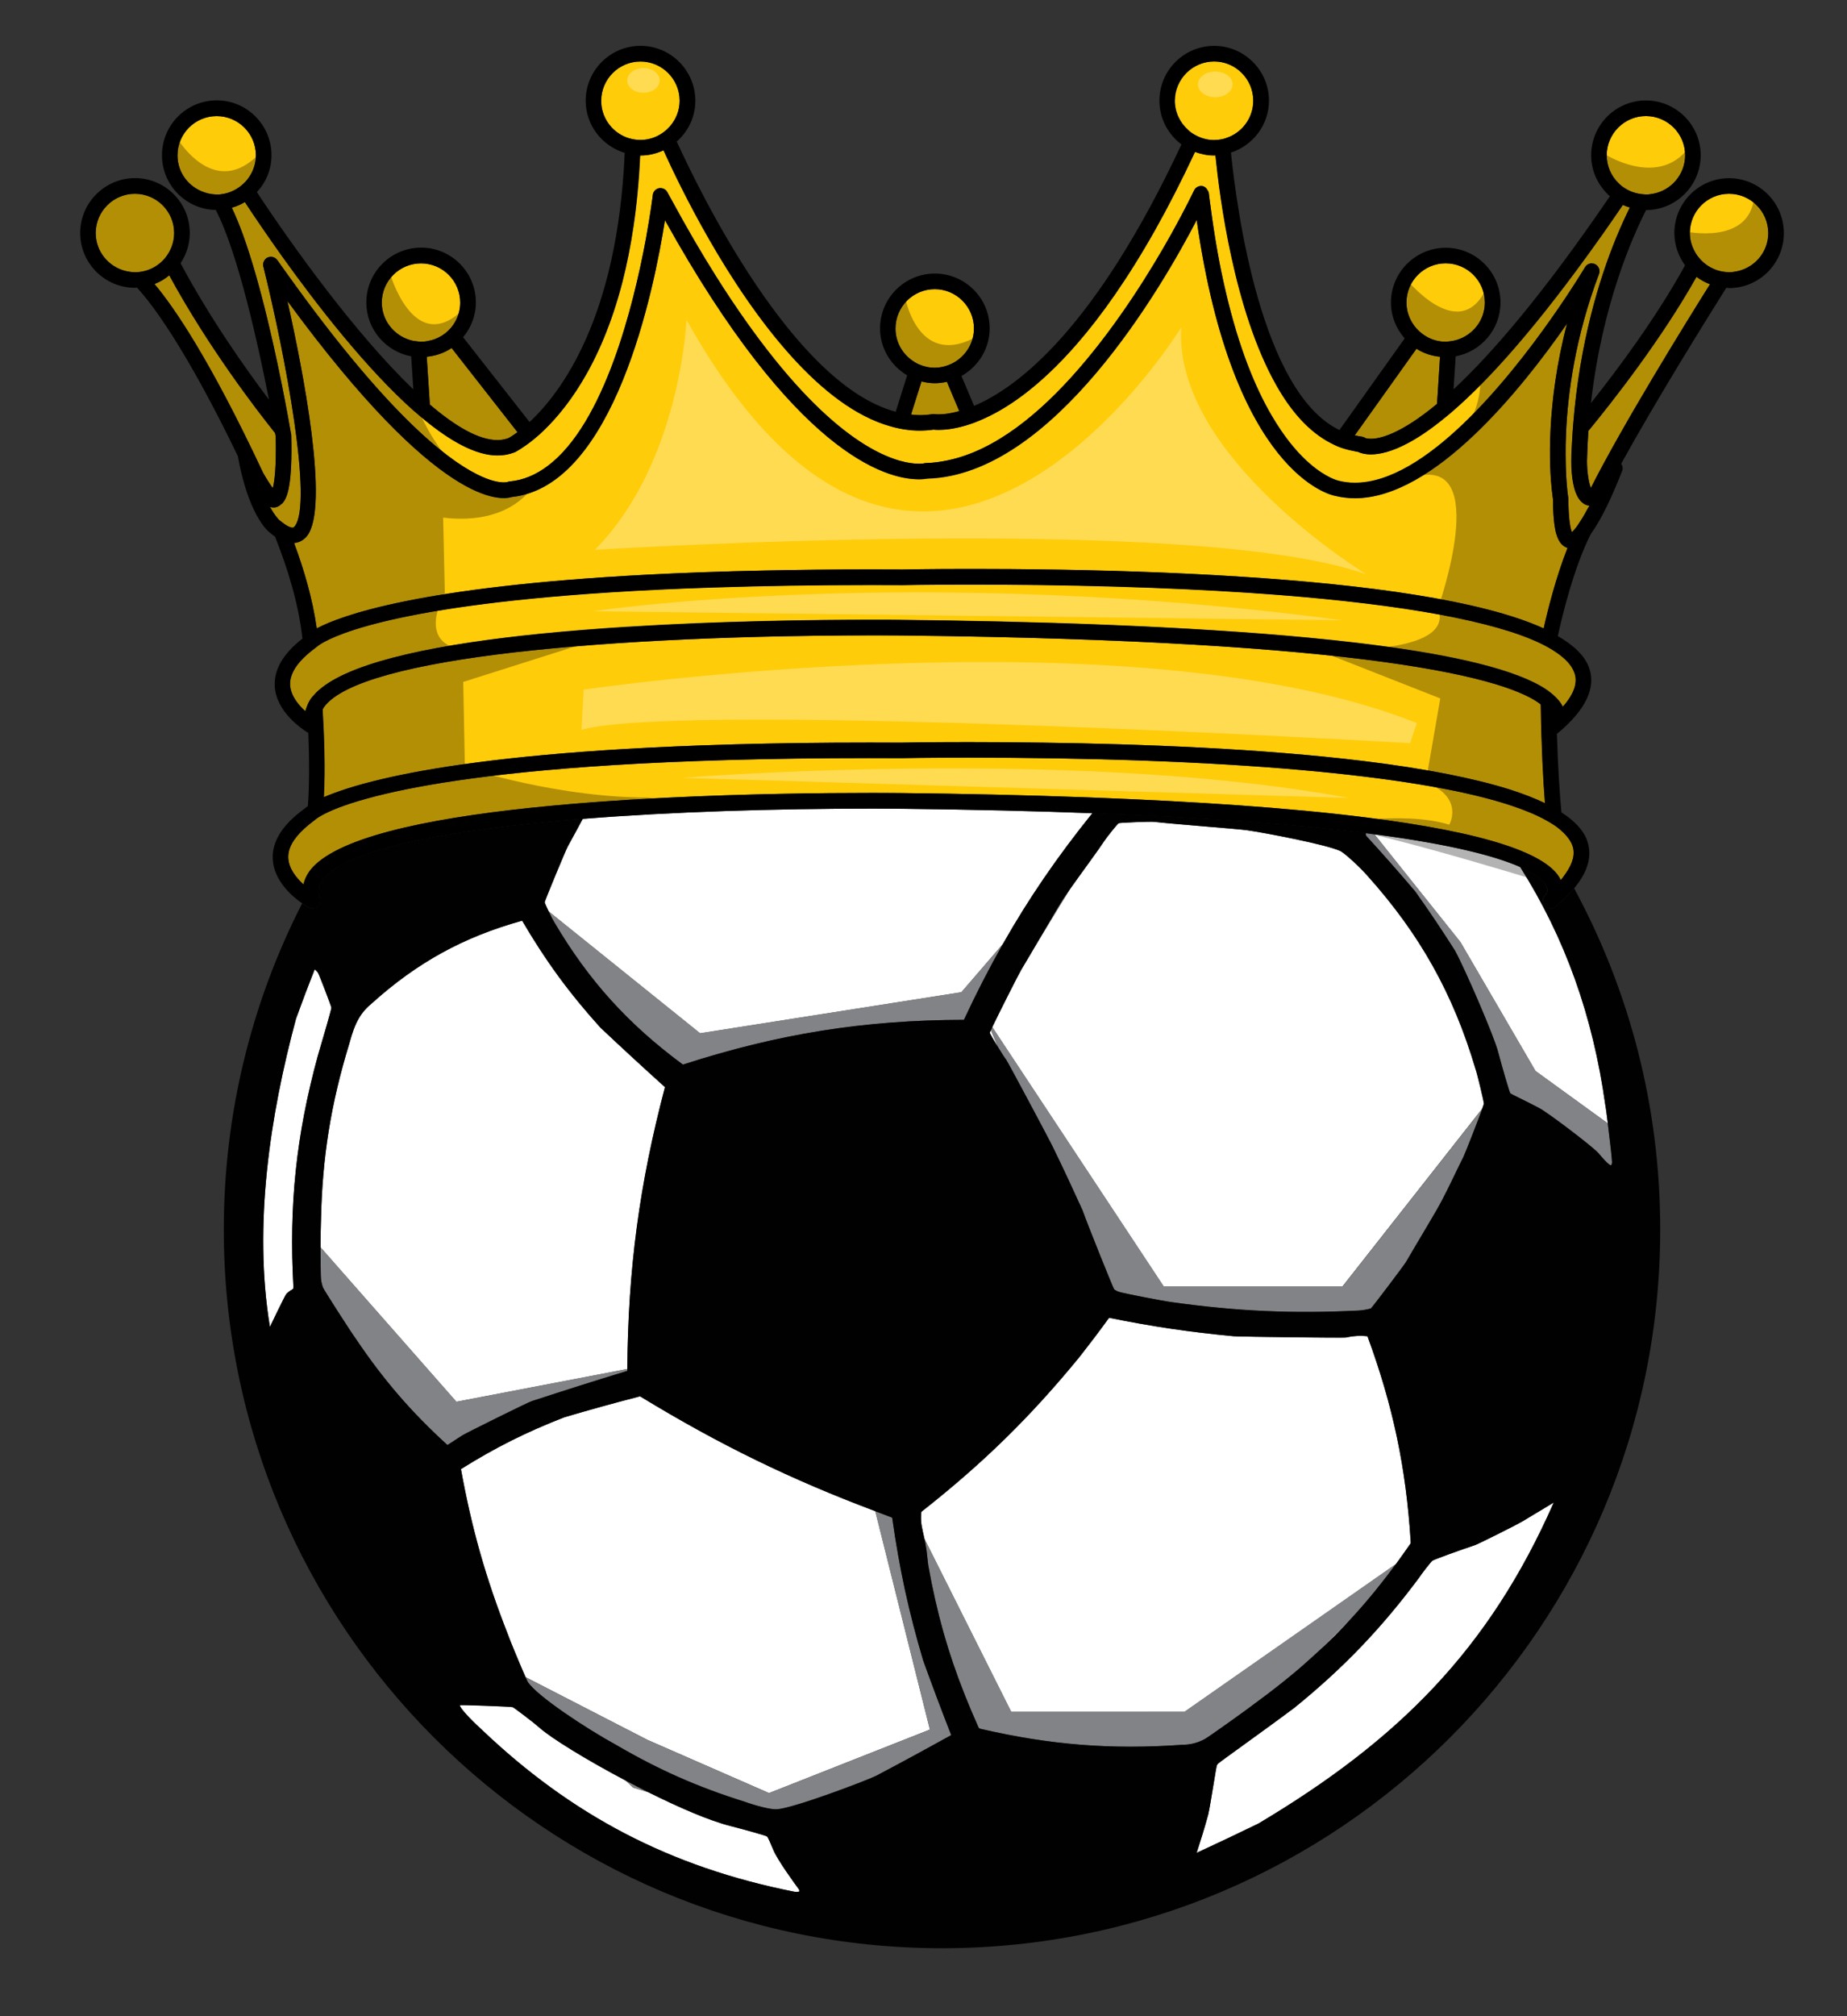
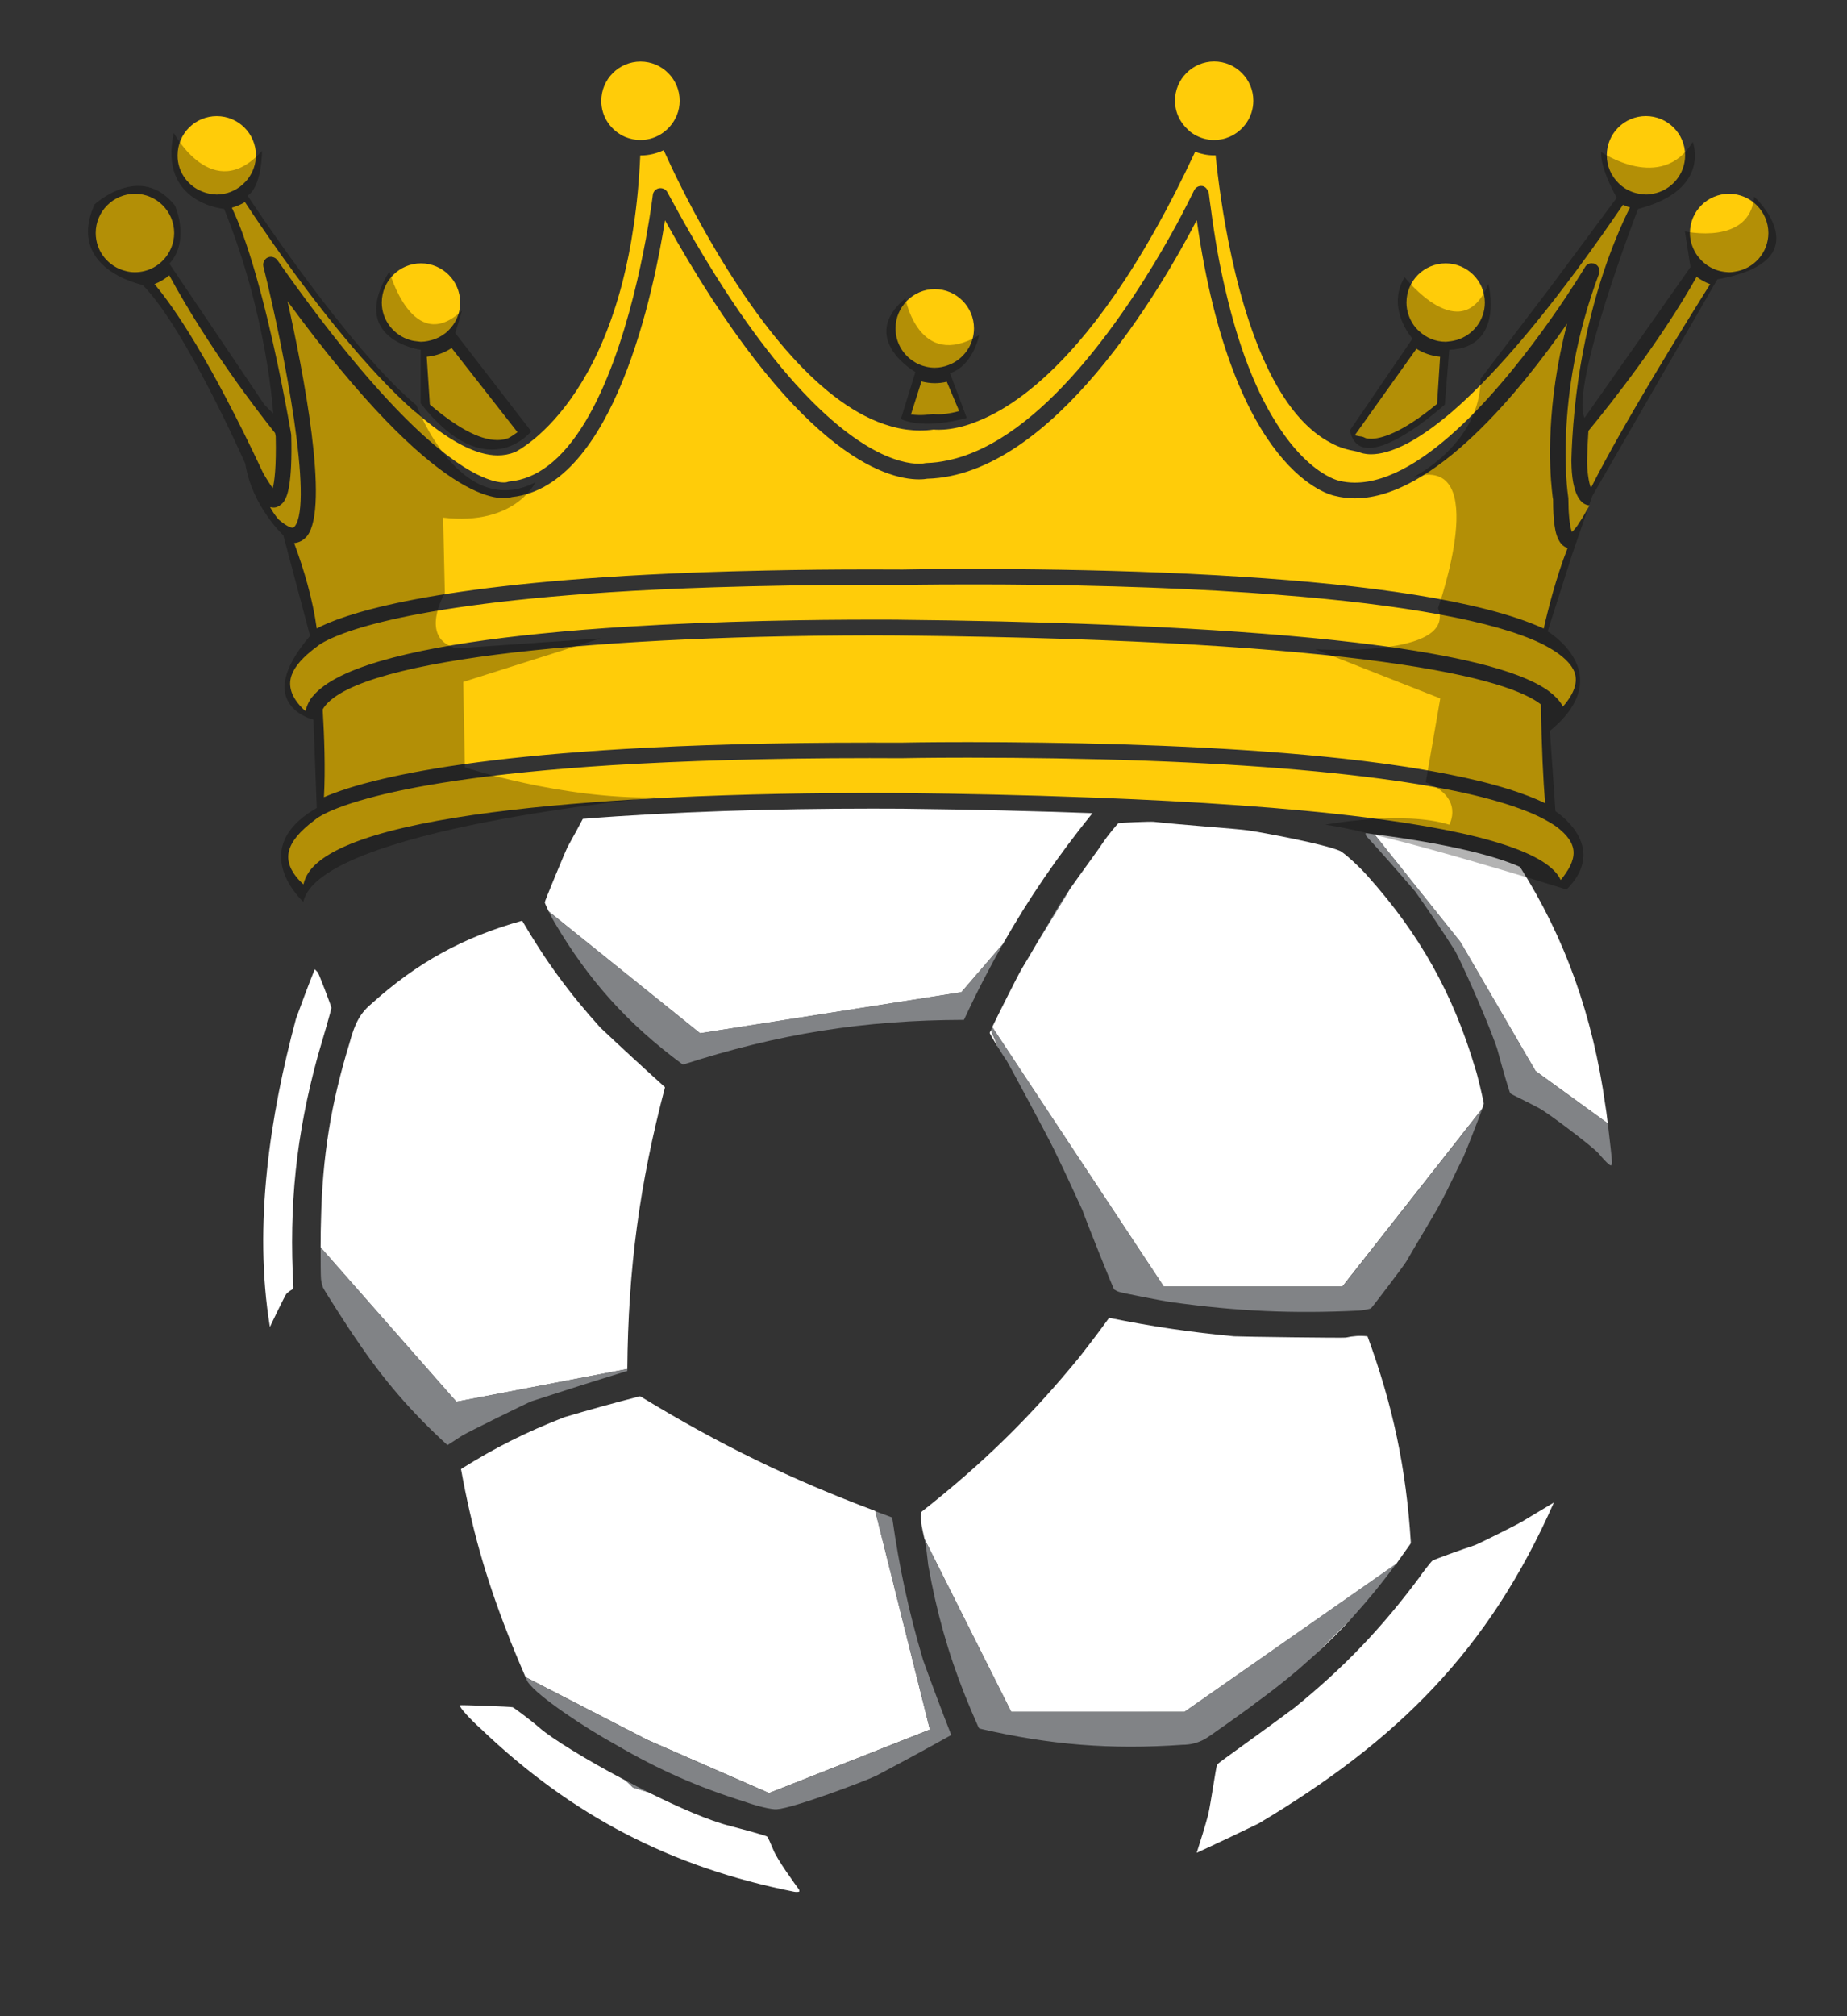
<svg xmlns="http://www.w3.org/2000/svg" version="1.1" id="Layer_1" x="0px" y="0px" width="40.334px" height="44px" viewBox="0 0 40.334 44" style="enable-background:new 0 0 40.334 44;" xml:space="preserve">
  <rect x="0" y="0" width="40.334" height="44" fill="#333333" stroke="none" />
  <path id="fill" style="fill:#FFFFFF;" d="M6.94,23.043c-0.473,1.729-0.633,3.258-0.533,5.047c0,0.03-0.004,0.036-0.028,0.053  c-0.048,0.026-0.086,0.055-0.125,0.094c-0.028,0.027-0.36,0.721-0.36,0.721c-0.365-2.221,0.004-4.623,0.57-6.727  c0.139-0.381,0.258-0.701,0.409-1.078c0.026,0.024,0.044,0.043,0.067,0.069c0.021,0.021,0.299,0.747,0.297,0.771  C7.228,22.064,7.06,22.638,6.94,23.043z M14.522,23.727c-0.5-0.451-0.918-0.836-1.41-1.299c-0.684-0.756-1.193-1.453-1.709-2.334  c-1.277,0.354-2.288,0.91-3.275,1.797c-0.248,0.205-0.373,0.411-0.5,0.887c-0.402,1.313-0.589,2.473-0.618,3.847  c-0.005,0.087-0.008,0.34-0.009,0.598l2.965,3.369l3.733-0.715C13.717,27.695,13.965,25.842,14.522,23.727z M16.888,40.371  c-0.056-0.137-0.119-0.275-0.136-0.291c-0.021-0.018-0.47-0.143-0.803-0.229c-0.458-0.115-1.124-0.404-1.794-0.738l-0.328-0.101  l-0.167-0.155c-0.853-0.449-1.625-0.926-1.88-1.152c-0.109-0.1-0.547-0.434-0.584-0.447c-0.033-0.013-1.152-0.054-1.153-0.043  c-0.017,0.044,0.239,0.317,0.456,0.512c1.984,1.896,4.145,3.021,6.839,3.557c0.027,0.007,0.093,0.007,0.112,0  c0.006-0.004,0.006-0.034,0-0.045C17.354,41.107,16.978,40.595,16.888,40.371z M30.789,33.709c0.019-0.023,0.021-0.033,0.019-0.063  c-0.103-1.612-0.389-2.967-0.945-4.483c-0.168-0.019-0.312-0.007-0.475,0.028c-0.053,0.01-2.242-0.017-2.439-0.028  c-0.965-0.091-1.777-0.211-2.729-0.403c-0.225,0.311-0.418,0.564-0.654,0.865c-1.07,1.305-2.098,2.309-3.422,3.352  c-0.025,0.019-0.027,0.022-0.029,0.053c-0.012,0.224,0.021,0.313,0.072,0.549l0.002,0.007l1.894,3.774h3.783l4.624-3.229  C30.59,33.992,30.688,33.854,30.789,33.709z M14.004,30.486c-0.026-0.016-0.034-0.018-0.062-0.006  c-0.571,0.148-1.049,0.28-1.614,0.447c-0.83,0.322-1.507,0.66-2.261,1.133c0.236,1.299,0.541,2.379,1.025,3.608  c0.04,0.119,0.277,0.688,0.385,0.933l2.662,1.369l2.655,1.161l3.513-1.386l-1.193-4.77C17.271,32.285,15.72,31.531,14.004,30.486z   M29.581,35.244l-0.889,0.889C29.006,35.85,29.301,35.555,29.581,35.244z M33.532,23.373l1.578,1.143  c-0.021-0.178-0.041-0.332-0.055-0.404c-0.272-1.945-0.881-3.646-1.861-5.192c-0.51-0.226-1.452-0.487-3.182-0.714l1.881,2.355  L33.532,23.373z M21.612,22.541c-0.002,0.01,0.092,0.168,0.184,0.318l-0.158-0.379C21.622,22.516,21.612,22.537,21.612,22.541z   M15.288,22.551l5.706-0.896l0.907-1.053c0.563-0.992,1.189-1.906,1.955-2.855c-1.229-0.046-2.607-0.08-4.157-0.098  c-0.001,0-0.238-0.002-0.648-0.002c-2.127,0-4.36,0.066-6.323,0.223c-0.09,0.17-0.196,0.367-0.33,0.607  c-0.049,0.094-0.504,1.19-0.502,1.215c0,0.015,0.041,0.105,0.088,0.201L15.288,22.551z M22.647,20.578  c-0.117,0.201-0.238,0.408-0.347,0.586c-0.065,0.111-0.478,0.929-0.632,1.25l3.742,5.658h3.908l3.048-3.875  c0.021-0.063,0.036-0.104,0.036-0.109c0.002-0.04-0.147-0.669-0.184-0.763c-0.486-1.64-1.215-2.937-2.355-4.209  c-0.143-0.167-0.502-0.503-0.604-0.548c-0.345-0.149-1.662-0.396-2.021-0.448c-0.224-0.032-1.421-0.116-2.044-0.185  c-0.077-0.008-0.748,0.019-0.77,0.031c-0.027,0.016-0.263,0.309-0.316,0.391c-0.104,0.162-0.479,0.668-0.743,1.043L22.647,20.578z   M32.209,33.721c-0.287,0.094-0.896,0.313-0.927,0.338c-0.034,0.024-0.237,0.287-0.295,0.377c-0.829,1.11-1.646,1.963-2.721,2.834  c-0.592,0.444-1.651,1.194-1.67,1.223c-0.01,0.011-0.016,0.021-0.021,0.033c-0.02,0.035-0.135,0.828-0.19,1.074  c-0.081,0.297-0.159,0.545-0.252,0.836c0.476-0.221,0.875-0.408,1.349-0.639c3.052-1.818,5.035-3.798,6.451-7.007  c-0.242,0.146-0.449,0.271-0.695,0.417C33.11,33.283,32.28,33.697,32.209,33.721z" />
  <path id="shadow_1_" style="fill:#818386;" d="M13.661,38.857c0.164,0.088,0.33,0.172,0.496,0.256l-0.329-0.102L13.661,38.857z   M14.913,23.234c2.088-0.674,3.943-0.971,6.137-0.977c0.273-0.588,0.555-1.132,0.852-1.658l-0.908,1.053l-5.705,0.896l-3.307-2.658  c0.049,0.098,0.103,0.203,0.123,0.233C12.856,21.402,13.72,22.355,14.913,23.234z M19.483,33.118  c-0.125-0.048-0.248-0.093-0.371-0.14l1.195,4.769l-3.514,1.386l-2.654-1.161l-2.662-1.37c0.025,0.06,0.045,0.101,0.051,0.108  c0.211,0.31,1.266,1.009,1.936,1.375c0.928,0.541,1.766,0.911,2.792,1.233c0.244,0.088,0.587,0.178,0.709,0.166  c0.36-0.021,1.931-0.615,2.166-0.729c0.666-0.352,1.129-0.605,1.642-0.891c-0.224-0.571-0.406-1.059-0.614-1.633  C19.84,35.156,19.642,34.227,19.483,33.118z M22.083,37.357l-1.895-3.774l-0.002-0.007c0.002,0.003,0.002,0.004,0.002,0.006  c0.008,0.037,0.017,0.079,0.025,0.126c0.027,0.149,0.037,0.298,0.057,0.448c0.183,1.027,0.433,1.916,0.801,2.839  c0.092,0.229,0.188,0.459,0.293,0.692c0.014,0.029,0.018,0.033,0.048,0.041c1.519,0.353,2.851,0.459,4.405,0.35  c0.182-0.001,0.334-0.039,0.494-0.125c0.07-0.036,0.944-0.657,1.115-0.793c0.329-0.239,0.637-0.48,0.93-0.729l0.15-0.133  c0.063-0.056,0.125-0.111,0.188-0.167l0.888-0.889c0.315-0.349,0.616-0.718,0.907-1.115l-4.623,3.229L22.083,37.357L22.083,37.357z   M25.412,28.072l-3.742-5.658c-0.013,0.025-0.022,0.048-0.03,0.066l0.157,0.379c0.075,0.123,0.149,0.24,0.173,0.267  c0.034,0.044,0.944,1.743,1.036,1.938c0.229,0.471,0.415,0.871,0.632,1.347c0.108,0.307,0.676,1.716,0.692,1.729  c0.036,0.024,0.067,0.041,0.106,0.053c0.063,0.024,0.955,0.199,1.15,0.225c1.428,0.199,2.648,0.255,4.087,0.184  c0.07-0.002,0.228-0.033,0.263-0.047c0.021-0.011,0.726-0.939,0.771-1.02c0.271-0.469,0.651-1.088,0.771-1.32  c0.168-0.314,0.317-0.648,0.479-0.967c0.043-0.088,0.313-0.777,0.412-1.051l-3.047,3.877h-3.909L25.412,28.072L25.412,28.072z   M35.11,24.516l-1.578-1.143l-1.639-2.814l-1.881-2.355c-0.062-0.008-0.125-0.016-0.188-0.023c0,0.004,0,0.01,0,0.014  c-0.001,0.031,0.001,0.037,0.021,0.061c0.379,0.415,0.692,0.771,1.059,1.199c0.316,0.445,0.574,0.831,0.869,1.292  c0.23,0.425,0.856,1.88,0.938,2.2c0.097,0.361,0.251,0.895,0.271,0.914c0.021,0.022,0.379,0.188,0.629,0.324  c0.183,0.094,1.141,0.818,1.291,0.979c0.033,0.037,0.236,0.285,0.281,0.268c0.008-0.004,0.019-0.037,0.019-0.07  C35.203,25.313,35.153,24.87,35.11,24.516z M13.7,29.919c0-0.015,0-0.028,0-0.044L9.967,30.59l-2.965-3.368  c-0.001,0.315,0.002,0.644,0.008,0.688c0.007,0.066,0.021,0.123,0.042,0.185c0.014,0.046,0.598,0.956,0.723,1.128  c0.603,0.895,1.201,1.588,1.996,2.315c0.113-0.072,0.209-0.136,0.324-0.209c0.082-0.054,1.438-0.724,1.518-0.75  C12.345,30.341,12.962,30.145,13.7,29.919z M23.216,19.62c-0.074,0.11-0.316,0.526-0.568,0.958L23.37,19.4  C23.313,19.48,23.259,19.557,23.216,19.62z" />
-   <path id="outline_1_" style="fill:#010101;" d="M34.374,19.384c-0.107,0.13-0.24,0.263-0.402,0.396  c-0.031,0.027-0.07,0.041-0.107,0.041c-0.049,0-0.096-0.021-0.129-0.06c-0.06-0.069-0.055-0.174,0.013-0.235  c0.019-0.017,0.069-0.08,0.03-0.172c-0.037-0.098-0.174-0.254-0.582-0.436c0.979,1.548,1.588,3.248,1.859,5.193  c0.014,0.07,0.033,0.227,0.055,0.404c0.045,0.354,0.094,0.797,0.092,0.844c0,0.033-0.01,0.065-0.02,0.069  c-0.043,0.02-0.248-0.229-0.281-0.268c-0.149-0.16-1.107-0.886-1.289-0.979c-0.25-0.135-0.609-0.3-0.631-0.322  c-0.019-0.021-0.174-0.553-0.27-0.914c-0.082-0.322-0.708-1.777-0.939-2.201c-0.293-0.461-0.551-0.846-0.869-1.292  c-0.364-0.429-0.678-0.784-1.057-1.199c-0.021-0.024-0.022-0.028-0.021-0.062c0-0.004,0-0.008,0-0.013  c-1.422-0.18-3.35-0.337-5.969-0.436c-0.766,0.952-1.394,1.864-1.955,2.856c-0.297,0.524-0.578,1.069-0.852,1.658  c-2.193,0.005-4.049,0.303-6.137,0.977c-1.193-0.881-2.057-1.832-2.811-3.108c-0.02-0.031-0.074-0.135-0.121-0.235  c-0.045-0.095-0.086-0.185-0.088-0.201c-0.002-0.022,0.453-1.121,0.502-1.213c0.133-0.242,0.239-0.438,0.33-0.608  c-2.9,0.231-5.207,0.657-5.695,1.348c-0.086,0.121-0.102,0.241-0.055,0.377c0.023,0.066,0.004,0.14-0.051,0.187  c-0.053,0.046-0.129,0.053-0.191,0.02c-0.008-0.005-0.061-0.033-0.135-0.086c-1.092,2.137-1.711,4.557-1.711,7.12  c0,8.661,7.021,15.683,15.684,15.683s15.684-7.021,15.684-15.683C36.257,24.138,35.574,21.6,34.374,19.384z M21.64,22.48  c0.008-0.019,0.018-0.041,0.03-0.066c0.154-0.321,0.567-1.139,0.632-1.25c0.108-0.18,0.229-0.385,0.348-0.587  c0.252-0.431,0.492-0.845,0.567-0.957c0.042-0.063,0.097-0.14,0.153-0.22c0.266-0.375,0.641-0.881,0.744-1.043  c0.054-0.082,0.287-0.375,0.316-0.391c0.021-0.013,0.69-0.04,0.769-0.031c0.624,0.067,1.819,0.151,2.044,0.185  c0.357,0.051,1.676,0.298,2.021,0.448c0.101,0.045,0.459,0.379,0.603,0.548c1.142,1.272,1.868,2.571,2.356,4.209  c0.034,0.094,0.185,0.723,0.185,0.763c0,0.007-0.017,0.048-0.038,0.109c-0.1,0.271-0.369,0.962-0.412,1.05  c-0.16,0.317-0.311,0.651-0.479,0.967c-0.119,0.231-0.5,0.853-0.771,1.32c-0.046,0.079-0.751,1.01-0.771,1.02  c-0.035,0.015-0.191,0.044-0.263,0.046c-1.438,0.072-2.659,0.018-4.087-0.183c-0.195-0.024-1.087-0.198-1.15-0.224  c-0.039-0.012-0.07-0.028-0.106-0.055c-0.017-0.013-0.584-1.422-0.692-1.729c-0.217-0.477-0.402-0.876-0.632-1.348  c-0.092-0.194-1.002-1.895-1.036-1.938c-0.022-0.025-0.098-0.145-0.173-0.266c-0.092-0.151-0.187-0.311-0.184-0.319  C21.612,22.537,21.622,22.516,21.64,22.48z M6.408,28.09c0,0.03-0.003,0.036-0.029,0.053c-0.047,0.026-0.086,0.055-0.125,0.094  c-0.028,0.027-0.36,0.721-0.36,0.721c-0.365-2.221,0.004-4.623,0.571-6.727c0.138-0.381,0.259-0.701,0.408-1.078  c0.026,0.024,0.044,0.043,0.067,0.069c0.021,0.021,0.297,0.747,0.297,0.771c-0.01,0.073-0.178,0.646-0.297,1.051  C6.468,24.771,6.308,26.301,6.408,28.09z M7.774,29.222c-0.125-0.172-0.709-1.083-0.723-1.128c-0.021-0.062-0.035-0.117-0.042-0.185  C7.003,27.865,7,27.539,7,27.221c0-0.259,0.004-0.512,0.009-0.598c0.029-1.375,0.216-2.532,0.618-3.848  c0.127-0.476,0.252-0.681,0.5-0.887c0.987-0.886,1.998-1.443,3.275-1.796c0.516,0.879,1.027,1.578,1.709,2.333  c0.492,0.463,0.91,0.848,1.41,1.299c-0.559,2.116-0.807,3.969-0.822,6.149c0,0.017,0,0.028,0,0.044  c-0.738,0.225-1.355,0.421-2.086,0.66c-0.082,0.025-1.436,0.695-1.52,0.749c-0.113,0.073-0.21,0.137-0.322,0.209  C8.976,30.811,8.377,30.116,7.774,29.222z M17.449,41.282c-0.019,0.007-0.085,0.007-0.112,0c-2.695-0.535-4.854-1.659-6.839-3.556  c-0.216-0.194-0.472-0.47-0.456-0.513c0.001-0.011,1.12,0.03,1.154,0.042c0.035,0.016,0.475,0.35,0.584,0.448  c0.254,0.228,1.027,0.703,1.879,1.153c0.164,0.088,0.33,0.172,0.496,0.254c0.67,0.334,1.335,0.623,1.793,0.738  c0.332,0.086,0.781,0.211,0.802,0.229c0.019,0.017,0.081,0.156,0.136,0.291c0.092,0.224,0.467,0.738,0.563,0.867  C17.456,41.248,17.456,41.277,17.449,41.282z M19.131,38.756c-0.235,0.113-1.805,0.708-2.165,0.729  c-0.123,0.012-0.466-0.078-0.71-0.166c-1.026-0.322-1.862-0.692-2.791-1.233c-0.67-0.366-1.726-1.065-1.937-1.375  c-0.006-0.009-0.025-0.05-0.051-0.108c-0.107-0.242-0.346-0.813-0.386-0.932c-0.483-1.23-0.791-2.311-1.026-3.609  c0.756-0.472,1.432-0.81,2.262-1.132c0.566-0.166,1.043-0.299,1.613-0.446c0.028-0.012,0.035-0.011,0.063,0.006  c1.715,1.043,3.266,1.798,5.109,2.49c0.123,0.047,0.244,0.094,0.371,0.141c0.156,1.107,0.356,2.037,0.675,3.113  c0.208,0.576,0.392,1.063,0.614,1.634C20.26,38.15,19.797,38.404,19.131,38.756z M21.412,37.73c-0.03-0.009-0.034-0.013-0.048-0.041  c-0.105-0.234-0.202-0.465-0.293-0.693c-0.368-0.924-0.619-1.811-0.801-2.839c-0.02-0.15-0.028-0.3-0.057-0.448  c-0.009-0.047-0.018-0.089-0.025-0.126c0-0.002,0-0.004-0.002-0.006c-0.051-0.236-0.084-0.325-0.072-0.548  c0.001-0.03,0.003-0.035,0.027-0.055c1.325-1.043,2.353-2.046,3.424-3.351c0.236-0.302,0.431-0.556,0.654-0.865  c0.95,0.193,1.762,0.313,2.727,0.403c0.199,0.013,2.39,0.038,2.441,0.027c0.163-0.035,0.307-0.045,0.475-0.027  c0.558,1.518,0.844,2.871,0.943,4.482c0.002,0.03,0.002,0.039-0.018,0.063c-0.1,0.146-0.2,0.283-0.299,0.42  c-0.293,0.397-0.592,0.769-0.908,1.116c-0.28,0.31-0.575,0.604-0.889,0.888c-0.062,0.056-0.123,0.111-0.187,0.168l-0.151,0.132  c-0.293,0.248-0.6,0.489-0.928,0.729c-0.173,0.136-1.045,0.758-1.115,0.793c-0.162,0.086-0.313,0.124-0.496,0.126  C24.263,38.188,22.931,38.081,21.412,37.73z M27.479,39.797c-0.471,0.229-0.871,0.418-1.348,0.639  c0.094-0.291,0.172-0.539,0.253-0.836c0.056-0.246,0.173-1.039,0.189-1.074c0.007-0.012,0.014-0.022,0.021-0.033  c0.02-0.027,1.079-0.777,1.672-1.223c1.073-0.871,1.891-1.724,2.719-2.834c0.059-0.09,0.263-0.353,0.296-0.377  c0.03-0.022,0.64-0.244,0.927-0.338c0.072-0.023,0.9-0.438,1.029-0.514c0.246-0.146,0.451-0.271,0.693-0.418  C32.517,35.999,30.533,37.979,27.479,39.797z" />
  <path id="color1" style="fill:#FFCC09;" d="M29.729,9.527c-0.049-0.004-0.097-0.017-0.145-0.026l1.348-1.89  c0.152,0.097,0.327,0.156,0.516,0.175l-0.066,1.028c-0.803,0.668-1.256,0.762-1.441,0.762c-0.101,0-0.135-0.021-0.131-0.02  C29.784,9.541,29.757,9.532,29.729,9.527z M9.319,7.786l0.068,1.042C9.94,9.3,10.453,9.604,10.862,9.604  c0.089,0,0.168-0.015,0.242-0.043c0.002,0,0.076-0.041,0.197-0.129L9.862,7.595C9.705,7.702,9.519,7.766,9.319,7.786z M20.412,8.363  c-0.101,0-0.197-0.016-0.29-0.038l-0.229,0.721c0.063,0.006,0.125,0.013,0.187,0.013c0.093,0,0.187-0.007,0.276-0.021  c0.02-0.003,0.037-0.003,0.056,0.001c0.005,0,0.032,0.004,0.083,0.004c0.084,0,0.238-0.012,0.451-0.072l-0.27-0.639  C20.591,8.352,20.503,8.363,20.412,8.363z M34.687,9.404c-0.015,0.214-0.024,0.431-0.029,0.654c0,0.233,0.037,0.479,0.084,0.59  c0.695-1.379,2.059-3.582,2.603-4.445c-0.106-0.041-0.204-0.094-0.295-0.162C36.291,7.393,35.22,8.758,34.687,9.404z M6.021,9.523  c0-0.002-0.006-0.028-0.014-0.072C5.612,8.959,4.546,7.574,3.696,6.009C3.601,6.089,3.493,6.154,3.374,6.2  c0.426,0.505,1.21,1.646,2.372,4.122c0.084,0.147,0.155,0.256,0.21,0.332C5.992,10.518,6.036,10.21,6.021,9.523z M6.423,11.852  c0.212,0.569,0.405,1.219,0.494,1.863c0.531-0.283,2.245-0.912,7.198-1.172c0.784-0.041,1.649-0.073,2.604-0.092  c0.722-0.016,1.487-0.024,2.315-0.024c0.222,0,0.449,0,0.68,0.002c0,0,0.566-0.012,1.477-0.012c0.113,0,0.23,0,0.348,0.001  c0.355,0,0.729,0.003,1.111,0.008c1.4,0.018,2.959,0.063,4.48,0.162c2.668,0.171,5.215,0.505,6.581,1.129  c0.09-0.4,0.271-1.121,0.522-1.758c-0.092-0.025-0.19-0.105-0.25-0.314c-0.016-0.054-0.026-0.117-0.037-0.188  c-0.021-0.146-0.03-0.328-0.03-0.554c-0.003-0.01-0.015-0.08-0.026-0.201c-0.054-0.498-0.13-1.87,0.332-3.639  c-0.996,1.436-2.908,3.812-4.632,3.812c-0.147,0-0.294-0.017-0.433-0.052c-0.084-0.014-2.233-0.463-3.023-6.019  c-0.761,1.464-3.138,5.568-5.887,5.644c-0.031,0.006-0.092,0.014-0.178,0.014c-0.734,0-2.719-0.563-5.547-5.655  c-0.237,1.511-1.107,5.802-3.342,6.041c-0.238,0.072-1.582,0.255-4.902-4.276c0.339,1.513,0.924,4.49,0.429,5.125  C6.63,11.791,6.534,11.842,6.423,11.852z M8.36,16.998c1.041-0.244,2.693-0.5,5.287-0.653c1.463-0.086,3.222-0.139,5.344-0.139  c0.222,0,0.449,0,0.68,0.001c0.001,0,0.566-0.012,1.477-0.012c0.506,0,1.049,0.004,1.615,0.012c2.217,0.029,4.807,0.133,7.008,0.4  c0.66,0.08,1.281,0.176,1.851,0.289c0.494,0.097,0.948,0.207,1.347,0.334c0.29,0.092,0.547,0.19,0.772,0.299  c-0.04-0.5-0.077-1.207-0.091-2.156c-0.321-0.254-1.186-0.623-3.476-0.932c-2.081-0.283-5.338-0.518-10.434-0.571  c-0.001,0-0.239-0.004-0.649-0.004c-0.434,0-0.873,0.004-1.313,0.009c-0.217,0.003-0.434,0.007-0.649,0.011  c-1.428,0.028-2.851,0.089-4.16,0.189c-0.608,0.045-1.192,0.101-1.741,0.163c-2.149,0.25-3.756,0.636-4.154,1.199  c-0.012,0.016-0.018,0.031-0.027,0.047c0.034,0.578,0.061,1.306,0.027,1.914C7.331,17.286,7.737,17.143,8.36,16.998z M34.577,10.982  c-0.189-0.133-0.247-0.498-0.258-0.793c-0.002-0.047-0.004-0.094-0.004-0.136c0.004-0.168,0.012-0.332,0.021-0.493  c0.006-0.1,0.014-0.194,0.02-0.291c0.143-1.811,0.58-3.205,0.937-4.074c0.112-0.276,0.217-0.5,0.302-0.668  c-0.053-0.017-0.104-0.033-0.152-0.058c-0.153,0.224-0.305,0.44-0.448,0.647c-0.015,0.019-0.029,0.04-0.042,0.058  c-1.385,1.955-2.443,3.122-3.241,3.81c-0.062,0.053-0.121,0.104-0.18,0.149c-0.294,0.239-0.552,0.41-0.771,0.529  c-0.358,0.192-0.628,0.252-0.819,0.252c-0.14,0-0.229-0.03-0.281-0.054c-0.031-0.004-0.063-0.014-0.094-0.02  c-0.125-0.023-0.244-0.055-0.358-0.104c-0.052-0.021-0.099-0.045-0.147-0.071c-0.477-0.247-0.865-0.699-1.184-1.257  c-0.463-0.813-0.775-1.848-0.982-2.801c-0.199-0.909-0.301-1.737-0.35-2.219c-0.011,0-0.021,0.002-0.031,0.002  c-0.146,0-0.283-0.029-0.416-0.078c-0.295,0.633-0.588,1.203-0.875,1.711c-0.601,1.065-1.175,1.871-1.705,2.48  c-0.836,0.961-1.563,1.438-2.111,1.666c-0.055,0.023-0.107,0.043-0.158,0.063c-0.057,0.021-0.111,0.039-0.163,0.054  c-0.254,0.075-0.455,0.093-0.586,0.093c-0.052,0-0.087-0.002-0.11-0.005c-0.101,0.015-0.203,0.021-0.305,0.021  c-0.098,0-0.193-0.008-0.291-0.02c-0.057-0.007-0.111-0.018-0.168-0.029c-0.055-0.012-0.109-0.025-0.166-0.041  C18.69,9.091,17.952,8.51,17.29,7.778c-0.7-0.774-1.317-1.715-1.804-2.563c-0.465-0.807-0.808-1.527-0.993-1.938  C14.34,3.349,14.17,3.392,13.99,3.392c-0.002,0-0.006,0-0.008,0c-0.025,0.557-0.074,1.07-0.145,1.541  c-0.064,0.439-0.146,0.842-0.24,1.211c-0.48,1.871-1.283,2.858-1.816,3.336c-0.045,0.041-0.088,0.078-0.129,0.111  c-0.226,0.184-0.381,0.264-0.406,0.276c-0.126,0.049-0.249,0.071-0.377,0.071c-0.475,0-1.038-0.315-1.624-0.801  c-0.06-0.049-0.12-0.101-0.181-0.154C9.058,8.984,9.054,8.98,9.05,8.977C8.015,8.063,6.933,6.673,6.153,5.583  C5.821,5.116,5.544,4.706,5.349,4.41C5.26,4.464,5.164,4.504,5.063,4.533C5.146,4.707,5.228,4.904,5.306,5.12  C5.401,5.384,5.493,5.674,5.58,5.975c0.375,1.301,0.655,2.803,0.747,3.327c0.018,0.1,0.029,0.168,0.033,0.186  c0.014,0.549-0.008,0.891-0.045,1.111C6.3,10.693,6.28,10.768,6.26,10.822c-0.03,0.084-0.065,0.134-0.1,0.17  c-0.002,0.002-0.004,0.003-0.009,0.005c-0.006,0.007-0.012,0.01-0.019,0.015c-0.011,0.01-0.021,0.02-0.032,0.026  c-0.066,0.043-0.127,0.045-0.181,0.032c-0.005,0-0.01-0.002-0.017-0.002c0,0-0.002,0-0.004-0.002  c0.008,0.015,0.014,0.023,0.021,0.037c0.021,0.034,0.04,0.068,0.058,0.094c0.014,0.021,0.024,0.035,0.037,0.052  c0.047,0.065,0.082,0.099,0.082,0.099c0.018,0.016,0.029,0.023,0.045,0.036c0.055,0.044,0.103,0.077,0.139,0.095  c0.055,0.029,0.09,0.037,0.105,0.037c0.012,0,0.028,0,0.053-0.031c0.4-0.512-0.209-3.748-0.687-5.67  C5.739,5.764,5.753,5.713,5.783,5.673C5.8,5.65,5.819,5.631,5.847,5.62c0.034-0.015,0.07-0.019,0.105-0.011  C5.993,5.619,6.03,5.64,6.056,5.675c0.08,0.113,0.156,0.221,0.233,0.329c2.121,2.961,3.424,3.998,4.128,4.349  c0.292,0.146,0.482,0.176,0.585,0.176c0.054,0,0.079-0.01,0.08-0.01c0.017-0.008,0.026-0.009,0.046-0.011  c0.303-0.028,0.579-0.149,0.829-0.336c1.243-0.929,1.879-3.515,2.144-4.942c0.002-0.012,0.006-0.022,0.006-0.033  c0.103-0.557,0.147-0.928,0.149-0.943c0.009-0.074,0.063-0.133,0.138-0.146c0.037-0.006,0.073,0,0.105,0.015  c0.031,0.015,0.059,0.04,0.075,0.071c0.028,0.054,0.057,0.104,0.085,0.156c0.336,0.619,0.66,1.176,0.972,1.67  c0.458,0.729,0.886,1.325,1.282,1.818c1.661,2.066,2.771,2.283,3.156,2.283c0.076,0,0.115-0.01,0.115-0.01  c0.012-0.002,0.026-0.004,0.039-0.006c0.002,0,0.004,0,0.006,0c0.156-0.004,0.313-0.024,0.467-0.058  c1.031-0.214,2.013-1.024,2.849-1.983c0.876-1.004,1.593-2.166,2.036-2.961c0.311-0.557,0.486-0.933,0.495-0.947  c0.032-0.068,0.106-0.108,0.18-0.096c0.052,0.008,0.089,0.043,0.113,0.088c0.012,0.019,0.024,0.037,0.028,0.061  c0.014,0.111,0.026,0.216,0.043,0.323c0.09,0.686,0.199,1.292,0.328,1.829c0.287,1.234,0.647,2.103,1.006,2.711  c0.265,0.453,0.526,0.764,0.754,0.976c0.025,0.022,0.052,0.046,0.076,0.068c0.36,0.312,0.617,0.37,0.625,0.372  c0.121,0.031,0.237,0.045,0.358,0.045c1.529,0,3.319-2.204,4.298-3.596c0.442-0.629,0.721-1.095,0.729-1.109  c0.03-0.053,0.087-0.083,0.145-0.083c0.005,0,0.005,0.001,0.007,0.002c0.021,0,0.047,0.004,0.067,0.015  c0.079,0.037,0.117,0.131,0.086,0.213c-0.517,1.37-0.683,2.598-0.72,3.482c-0.008,0.167-0.01,0.32-0.01,0.462  c0.002,0.358,0.021,0.629,0.039,0.787c0.012,0.103,0.021,0.164,0.021,0.167c0.001,0.085,0.003,0.158,0.005,0.227  c0.002,0.063,0.007,0.118,0.011,0.166c0.008,0.104,0.021,0.178,0.03,0.233c0.013,0.054,0.022,0.09,0.032,0.11  c0.016-0.01,0.033-0.032,0.05-0.051c0.022-0.024,0.046-0.055,0.072-0.092c0.032-0.047,0.069-0.104,0.108-0.167  c0.03-0.05,0.062-0.104,0.094-0.165c0.021-0.033,0.037-0.064,0.057-0.104c-0.048-0.004-0.088-0.021-0.125-0.043  C34.584,10.988,34.58,10.984,34.577,10.982z M4.474,4.201c0.073,0.023,0.15,0.04,0.231,0.042c0.009,0,0.019,0.003,0.026,0.003  c0.058,0,0.111-0.006,0.166-0.018C4.993,4.211,5.08,4.173,5.161,4.127C5.21,4.098,5.257,4.064,5.299,4.025  c0.044-0.039,0.084-0.08,0.119-0.127C5.524,3.755,5.589,3.581,5.589,3.39c0-0.474-0.384-0.856-0.855-0.856  c-0.474,0-0.856,0.384-0.856,0.856C3.875,3.771,4.127,4.091,4.474,4.201z M35.481,4.107c0.125,0.08,0.271,0.127,0.428,0.134  c0.013,0.001,0.021,0.004,0.033,0.004c0.056,0,0.106-0.007,0.158-0.017c0.397-0.074,0.699-0.422,0.699-0.84  c0-0.473-0.385-0.855-0.857-0.855c-0.471,0-0.854,0.384-0.854,0.855c0,0.24,0.101,0.457,0.261,0.613  C35.39,4.042,35.435,4.077,35.481,4.107z M13.658,2.99c0.052,0.021,0.106,0.037,0.163,0.049c0.054,0.01,0.109,0.016,0.164,0.016  c0.193,0,0.369-0.064,0.513-0.173c0.046-0.035,0.088-0.073,0.126-0.116c0.134-0.152,0.219-0.349,0.219-0.566  c0-0.473-0.384-0.857-0.855-0.857c-0.473,0-0.857,0.385-0.857,0.857C13.128,2.555,13.349,2.859,13.658,2.99z M26.086,2.938  c0.125,0.073,0.271,0.117,0.427,0.117c0.057,0,0.114-0.006,0.17-0.017c0.058-0.011,0.111-0.029,0.166-0.052  c0.305-0.131,0.521-0.436,0.521-0.789c0-0.471-0.384-0.856-0.856-0.856s-0.855,0.386-0.855,0.856c0,0.255,0.113,0.481,0.291,0.639  C25.987,2.875,26.035,2.908,26.086,2.938z M3.655,5.564c0.033-0.049,0.062-0.102,0.084-0.156c0.041-0.1,0.064-0.209,0.064-0.323  c0-0.474-0.385-0.856-0.857-0.856c-0.471,0-0.856,0.385-0.856,0.856c0,0.403,0.28,0.739,0.656,0.83  C2.81,5.932,2.874,5.941,2.94,5.941c0.002,0,0.004,0,0.006,0C3.241,5.941,3.501,5.792,3.655,5.564z M8.954,7.421  c0.055,0.017,0.113,0.026,0.172,0.031c0.023,0.002,0.045,0.007,0.068,0.007c0.05,0,0.099-0.007,0.146-0.016  c0.113-0.021,0.218-0.061,0.31-0.119C9.698,7.294,9.743,7.26,9.784,7.22c0.042-0.041,0.08-0.084,0.113-0.131  c0.096-0.138,0.152-0.306,0.152-0.485c0-0.474-0.384-0.856-0.855-0.856c-0.473,0-0.857,0.383-0.857,0.856  C8.338,6.991,8.599,7.316,8.954,7.421z M30.994,7.23c0.151,0.141,0.353,0.229,0.575,0.229c0.023,0,0.048-0.005,0.07-0.007  c0.061-0.005,0.117-0.017,0.172-0.032c0.354-0.105,0.614-0.43,0.614-0.816c0-0.474-0.384-0.856-0.854-0.856  c-0.475,0-0.857,0.384-0.857,0.856c0,0.187,0.063,0.357,0.164,0.5C30.911,7.148,30.949,7.191,30.994,7.23z M19.916,7.863  c0.046,0.033,0.095,0.063,0.146,0.086c0.107,0.047,0.226,0.076,0.351,0.076c0.104,0,0.204-0.021,0.296-0.057  c0.055-0.02,0.105-0.044,0.152-0.074c0.244-0.151,0.408-0.42,0.408-0.728c0-0.472-0.385-0.856-0.856-0.856s-0.856,0.385-0.856,0.856  C19.556,7.455,19.698,7.709,19.916,7.863z M37.759,4.229c-0.473,0-0.855,0.383-0.855,0.855c0,0.139,0.035,0.268,0.095,0.383  c0.024,0.051,0.056,0.1,0.091,0.143c0.146,0.188,0.369,0.313,0.623,0.328c0.018,0,0.033,0.004,0.048,0.004  c0.041,0,0.082-0.006,0.122-0.013c0.414-0.06,0.734-0.413,0.734-0.844C38.615,4.613,38.229,4.229,37.759,4.229z M33.981,14.23  c-0.051-0.035-0.106-0.068-0.166-0.102c-0.053-0.029-0.108-0.061-0.168-0.089c-1.006-0.481-2.977-0.845-5.729-1.058  c-1.722-0.135-3.747-0.211-6.04-0.225c-0.227-0.001-0.456-0.001-0.688-0.001c-0.033,0-0.063,0-0.094,0  c-0.852,0-1.38,0.011-1.38,0.011c-0.235,0-0.461-0.002-0.683-0.002c-1.273,0-2.411,0.021-3.434,0.053  c-0.834,0.027-1.591,0.063-2.274,0.107c-4.972,0.32-6.171,1.016-6.37,1.16c-0.021,0.016-0.033,0.025-0.034,0.027  c-0.046,0.033-0.089,0.066-0.129,0.1c-0.062,0.049-0.116,0.1-0.165,0.148c-0.206,0.205-0.302,0.4-0.29,0.592  c0.013,0.23,0.179,0.43,0.332,0.568c0.007-0.033,0.021-0.067,0.033-0.1c0.022-0.063,0.052-0.124,0.094-0.184  c0.017-0.023,0.04-0.045,0.06-0.068c0.045-0.053,0.099-0.104,0.16-0.152c0.75-0.605,2.639-0.97,4.782-1.186  c0.616-0.063,1.251-0.112,1.888-0.152c2.045-0.128,4.084-0.154,5.406-0.154c0.1,0,0.188,0,0.266,0c0.248,0,0.388,0.004,0.388,0.004  c0.313,0.003,0.63,0.008,0.948,0.012c3.078,0.05,6.367,0.184,8.927,0.486c1.835,0.218,3.289,0.521,4.026,0.945  c0.063,0.035,0.119,0.072,0.17,0.11c0.064,0.047,0.121,0.096,0.17,0.146c0.061,0.063,0.109,0.127,0.143,0.194  c0.246-0.28,0.331-0.53,0.254-0.75C34.325,14.52,34.19,14.371,33.981,14.23z M34.146,18.176c-0.055-0.053-0.115-0.105-0.188-0.156  c-0.056-0.037-0.118-0.076-0.185-0.112c-0.129-0.073-0.282-0.145-0.455-0.212c-0.356-0.139-0.799-0.27-1.323-0.387  c-0.617-0.137-1.351-0.256-2.185-0.358c-1.791-0.22-4.064-0.356-6.746-0.4c-0.619-0.01-1.256-0.016-1.916-0.016  c-0.908,0-1.474,0.012-1.475,0.012c-0.234-0.001-0.461-0.002-0.683-0.002c-2.257,0-4.097,0.062-5.601,0.153  c-2.818,0.177-4.445,0.473-5.367,0.728C7.496,17.57,7.198,17.7,7.04,17.786c-0.117,0.063-0.159,0.104-0.162,0.106  c-0.009,0.006-0.018,0.012-0.025,0.02c-0.076,0.056-0.144,0.111-0.203,0.167c-0.25,0.228-0.368,0.444-0.355,0.653  c0.014,0.231,0.178,0.431,0.332,0.568c0.021-0.098,0.064-0.191,0.127-0.281c0.098-0.137,0.25-0.263,0.445-0.379  c1.031-0.613,3.32-0.947,5.718-1.129c0.545-0.042,1.095-0.074,1.638-0.102c1.725-0.085,3.369-0.104,4.494-0.104  c0.414,0,0.653,0.002,0.653,0.002c1.309,0.015,2.674,0.043,4.022,0.094c0.077,0.002,0.154,0.005,0.23,0.008  c2.117,0.082,4.174,0.216,5.881,0.431c1.239,0.156,2.291,0.353,3.043,0.604c0.643,0.213,1.068,0.464,1.204,0.761  c0.044-0.049,0.075-0.097,0.108-0.144c0.158-0.224,0.211-0.427,0.146-0.605C34.304,18.359,34.237,18.266,34.146,18.176z" />
-   <path id="outline" d="M37.759,3.889c-0.658,0-1.195,0.537-1.195,1.195c0,0.266,0.09,0.508,0.233,0.706  c-0.616,1.125-1.473,2.274-2.054,3.005c0.244-2.156,0.918-3.65,1.203-4.21c0.658-0.002,1.193-0.538,1.193-1.196  c0-0.66-0.537-1.197-1.197-1.197c-0.658,0-1.195,0.537-1.195,1.197c0,0.357,0.161,0.674,0.409,0.894  c-1.479,2.168-2.597,3.454-3.414,4.213l0.047-0.72c0.556-0.104,0.978-0.59,0.978-1.174c0-0.66-0.537-1.195-1.195-1.195  c-0.66,0-1.197,0.537-1.197,1.195c0,0.301,0.116,0.573,0.3,0.783l-1.425,2c-1.703-0.818-2.24-4.795-2.369-6.055  c0.479-0.156,0.83-0.602,0.83-1.133c0-0.659-0.537-1.196-1.197-1.196s-1.195,0.537-1.195,1.196c0,0.392,0.19,0.736,0.481,0.955  c-1.877,4.01-3.563,5.298-4.528,5.705l-0.276-0.651c0.364-0.205,0.616-0.591,0.616-1.04c0-0.66-0.537-1.196-1.197-1.196  s-1.197,0.537-1.197,1.196c0,0.438,0.239,0.816,0.592,1.025l-0.25,0.795c-2.229-0.596-4.262-4.758-4.781-5.897  c0.248-0.22,0.406-0.536,0.406-0.892C15.183,1.538,14.647,1,13.987,1S12.79,1.537,12.79,2.197c0,0.539,0.361,0.99,0.852,1.139  c-0.156,3.6-1.391,5.236-2.078,5.874l-1.451-1.851c0.173-0.207,0.279-0.469,0.279-0.76c0-0.66-0.537-1.195-1.195-1.195  C8.537,5.404,8,5.941,8,6.6c0,0.586,0.423,1.072,0.979,1.176l0.047,0.722C7.769,7.292,6.392,5.38,5.61,4.193  C5.808,3.98,5.929,3.697,5.929,3.387c0-0.66-0.537-1.197-1.195-1.197c-0.66,0-1.197,0.537-1.197,1.197  c0,0.652,0.525,1.184,1.175,1.195c0.493,0.951,0.938,3,1.161,4.138c-0.514-0.68-1.292-1.78-1.93-2.976  C4.07,5.555,4.144,5.327,4.144,5.082c0-0.659-0.537-1.195-1.195-1.195c-0.659,0-1.198,0.538-1.198,1.197  c0,0.66,0.537,1.197,1.196,1.197c0.015,0,0.027-0.004,0.044-0.004C3.306,6.617,4.04,7.566,5.197,9.96c0,0.004,0,0.009,0,0.013  c0.229,1.256,0.642,1.607,0.681,1.639c0.043,0.037,0.086,0.07,0.128,0.1c0.262,0.655,0.516,1.453,0.598,2.225  C6.184,14.264,5.979,14.615,6,14.978c0.032,0.547,0.569,0.918,0.733,1.018c0.021,0.54,0.027,1.127-0.01,1.595  c-0.041,0.028-0.06,0.046-0.063,0.05c-0.489,0.35-0.727,0.725-0.703,1.116c0.027,0.47,0.429,0.812,0.645,0.96  c0.074,0.053,0.127,0.081,0.135,0.086c0.063,0.033,0.139,0.026,0.191-0.02c0.055-0.045,0.074-0.119,0.051-0.187  C6.93,19.46,6.948,19.34,7.033,19.219c0.487-0.69,2.794-1.116,5.694-1.348c1.963-0.156,4.196-0.224,6.323-0.224  c0.41,0,0.647,0.004,0.647,0.004c1.551,0.017,2.931,0.05,4.16,0.097c2.619,0.098,4.545,0.255,5.968,0.435  c0.063,0.008,0.127,0.016,0.188,0.024c1.729,0.228,2.672,0.489,3.182,0.714c0.41,0.182,0.546,0.338,0.586,0.436  c0.037,0.094-0.014,0.155-0.032,0.172c-0.065,0.063-0.072,0.168-0.013,0.235c0.033,0.038,0.08,0.06,0.129,0.06  c0.037,0,0.074-0.014,0.107-0.041c0.161-0.133,0.295-0.264,0.403-0.396c0.306-0.366,0.401-0.716,0.284-1.044  c-0.083-0.229-0.277-0.432-0.561-0.613c-0.037-0.396-0.076-0.961-0.099-1.717c0.005-0.003,0.01-0.004,0.013-0.007  c0.617-0.512,0.848-0.997,0.688-1.44c-0.095-0.258-0.333-0.483-0.681-0.685c0.092-0.427,0.354-1.513,0.725-2.235  c0.248-0.339,0.49-0.883,0.68-1.369c0.021-0.056,0.01-0.112-0.021-0.157c0.763-1.386,1.885-3.187,2.295-3.839  c0.021,0,0.039,0.006,0.061,0.006c0.66,0,1.196-0.537,1.196-1.196C38.956,4.426,38.419,3.889,37.759,3.889z M37.881,5.93  c-0.04,0.006-0.081,0.012-0.122,0.012c-0.015,0-0.031-0.004-0.048-0.004c-0.254-0.015-0.476-0.14-0.623-0.328  c-0.036-0.043-0.065-0.092-0.092-0.143c-0.058-0.115-0.095-0.244-0.095-0.382c0-0.472,0.385-0.856,0.855-0.856  c0.473,0,0.857,0.385,0.857,0.856C38.615,5.516,38.295,5.869,37.881,5.93z M34.128,15.425c-0.031-0.065-0.082-0.131-0.143-0.194  c-0.049-0.051-0.104-0.099-0.17-0.146c-0.051-0.037-0.107-0.075-0.17-0.11c-0.737-0.423-2.191-0.729-4.026-0.945  c-2.56-0.303-5.849-0.437-8.927-0.486c-0.318-0.004-0.635-0.009-0.948-0.012c0,0-0.14-0.002-0.388-0.004c-0.078,0-0.166,0-0.266,0  c-1.322,0-3.361,0.026-5.406,0.156c-0.636,0.038-1.271,0.09-1.888,0.15c-2.144,0.216-4.032,0.579-4.782,1.186  c-0.063,0.049-0.115,0.101-0.16,0.153c-0.02,0.022-0.043,0.045-0.06,0.068c-0.042,0.06-0.071,0.12-0.094,0.184  c-0.013,0.032-0.025,0.065-0.033,0.099c-0.153-0.138-0.317-0.338-0.332-0.567c-0.011-0.192,0.084-0.39,0.29-0.595  c0.049-0.047,0.104-0.098,0.165-0.146c0.041-0.033,0.083-0.066,0.129-0.1c0.001-0.002,0.013-0.012,0.034-0.027  c0.199-0.145,1.398-0.841,6.37-1.16c0.684-0.044,1.44-0.081,2.274-0.107c1.022-0.033,2.16-0.053,3.434-0.053  c0.222,0,0.447,0.002,0.683,0.002c0,0,0.528-0.011,1.38-0.012c0.031,0,0.062,0,0.094,0c0.231,0,0.461,0.001,0.688,0.002  c2.293,0.014,4.318,0.09,6.04,0.223c2.753,0.215,4.724,0.576,5.729,1.06c0.06,0.028,0.115,0.06,0.168,0.088  c0.06,0.033,0.115,0.067,0.166,0.103c0.209,0.14,0.344,0.289,0.399,0.445C34.461,14.895,34.374,15.145,34.128,15.425z   M34.192,19.063c-0.033,0.047-0.064,0.094-0.108,0.143c-0.135-0.296-0.562-0.547-1.203-0.762c-0.753-0.25-1.805-0.448-3.045-0.604  c-1.706-0.215-3.765-0.349-5.88-0.43c-0.076-0.004-0.154-0.006-0.23-0.01c-1.348-0.049-2.713-0.078-4.022-0.092  c0,0-0.239-0.004-0.653-0.004c-1.126,0-2.771,0.02-4.496,0.105c-0.541,0.025-1.092,0.06-1.637,0.101  c-2.396,0.181-4.688,0.517-5.718,1.13c-0.196,0.116-0.349,0.242-0.446,0.379c-0.063,0.09-0.105,0.185-0.126,0.281  c-0.153-0.138-0.317-0.338-0.332-0.568C6.283,18.521,6.4,18.305,6.65,18.078c0.062-0.055,0.129-0.11,0.205-0.167  c0.008-0.007,0.016-0.013,0.024-0.019c0.002-0.002,0.045-0.043,0.162-0.106c0.158-0.086,0.456-0.218,0.983-0.362  c0.92-0.253,2.547-0.55,5.367-0.727c1.502-0.094,3.342-0.153,5.6-0.153c0.222,0,0.447,0.001,0.683,0.001  c0.001,0,0.566-0.011,1.474-0.011c0.66,0,1.299,0.005,1.916,0.015c2.683,0.044,4.957,0.182,6.746,0.401  c0.836,0.102,1.567,0.222,2.185,0.358c0.526,0.116,0.968,0.245,1.325,0.387c0.172,0.067,0.324,0.138,0.453,0.211  c0.066,0.037,0.129,0.076,0.185,0.113c0.073,0.051,0.135,0.104,0.188,0.155c0.092,0.091,0.158,0.185,0.194,0.28  C34.403,18.635,34.351,18.838,34.192,19.063z M32.968,17.229c-0.398-0.125-0.853-0.235-1.347-0.334  c-0.567-0.111-1.19-0.207-1.851-0.287c-2.201-0.268-4.791-0.371-7.008-0.4c-0.566-0.008-1.109-0.012-1.615-0.012  c-0.908,0-1.477,0.012-1.477,0.012c-0.23-0.001-0.458-0.002-0.68-0.002c-2.123,0-3.881,0.054-5.344,0.14  c-2.594,0.153-4.246,0.409-5.287,0.653c-0.623,0.145-1.03,0.288-1.289,0.398c0.033-0.607,0.008-1.334-0.026-1.912  c0.009-0.017,0.017-0.032,0.026-0.049c0.398-0.563,2.006-0.949,4.156-1.199c0.547-0.063,1.133-0.117,1.74-0.164  c1.311-0.098,2.732-0.16,4.16-0.188c0.217-0.004,0.434-0.007,0.648-0.01c0.44-0.006,0.879-0.009,1.313-0.009  c0.41,0,0.647,0.003,0.649,0.003c5.096,0.056,8.353,0.29,10.434,0.571c2.29,0.311,3.153,0.679,3.475,0.933  c0.015,0.95,0.052,1.655,0.092,2.155C33.515,17.422,33.258,17.322,32.968,17.229z M27.129,12.587  c-1.521-0.099-3.08-0.146-4.479-0.162c-0.385-0.005-0.756-0.008-1.112-0.008c-0.116-0.001-0.233-0.001-0.347-0.001  c-0.91,0-1.477,0.012-1.478,0.012c-0.229-0.001-0.457-0.002-0.68-0.002c-0.828,0-1.593,0.01-2.315,0.024  c-0.953,0.019-1.82,0.051-2.604,0.092c-4.954,0.26-6.668,0.89-7.198,1.172c-0.089-0.644-0.281-1.293-0.494-1.864  c0.111-0.009,0.208-0.061,0.283-0.156C7.2,11.059,6.616,8.08,6.276,6.568c3.322,4.531,4.664,4.349,4.904,4.276  c2.233-0.239,3.104-4.53,3.34-6.041c2.83,5.093,4.813,5.655,5.547,5.655c0.086,0,0.146-0.009,0.178-0.016  c2.749-0.073,5.126-4.178,5.887-5.642c0.79,5.556,2.939,6.002,3.023,6.019c0.14,0.033,0.285,0.052,0.433,0.052  c1.724,0,3.636-2.376,4.632-3.812c-0.462,1.768-0.386,3.14-0.332,3.639c0.014,0.119,0.024,0.189,0.026,0.201  c0,0.226,0.011,0.408,0.032,0.554c0.01,0.071,0.021,0.135,0.037,0.188c0.057,0.209,0.156,0.289,0.248,0.314  c-0.252,0.637-0.433,1.355-0.521,1.758C32.345,13.092,29.797,12.758,27.129,12.587z M2.09,5.085c0-0.472,0.386-0.856,0.856-0.856  c0.473,0,0.857,0.385,0.857,0.856c0,0.114-0.023,0.224-0.064,0.323C3.716,5.463,3.688,5.516,3.655,5.564  C3.502,5.792,3.241,5.941,2.946,5.941c-0.002,0-0.004-0.002-0.006-0.002c-0.066,0-0.131-0.01-0.194-0.024  C2.37,5.824,2.09,5.488,2.09,5.085z M3.696,6.008C4.545,7.572,5.612,8.957,6.007,9.45c0.008,0.044,0.014,0.07,0.014,0.071  c0.016,0.688-0.027,0.996-0.063,1.131c-0.056-0.076-0.126-0.185-0.211-0.332C4.585,7.844,3.8,6.704,3.374,6.197  C3.493,6.152,3.601,6.088,3.696,6.008z M5.062,4.533c0.1-0.029,0.196-0.069,0.285-0.123C5.541,4.706,5.82,5.117,6.152,5.583  c0.779,1.09,1.861,2.479,2.896,3.394C9.051,8.98,9.056,8.984,9.06,8.986C9.121,9.041,9.179,9.091,9.24,9.14  c0.586,0.486,1.148,0.801,1.623,0.801c0.13,0,0.252-0.021,0.378-0.07c0.024-0.014,0.181-0.094,0.407-0.277  c0.041-0.033,0.084-0.07,0.129-0.109c0.531-0.479,1.334-1.467,1.814-3.338c0.094-0.369,0.176-0.771,0.241-1.211  c0.069-0.47,0.118-0.983,0.144-1.541c0.004,0,0.006,0,0.01,0c0.18,0,0.349-0.043,0.502-0.113c0.186,0.408,0.529,1.129,0.992,1.936  c0.486,0.848,1.104,1.788,1.805,2.563c0.662,0.732,1.398,1.314,2.171,1.527c0.055,0.016,0.11,0.029,0.165,0.041  c0.056,0.012,0.111,0.022,0.168,0.029c0.097,0.014,0.193,0.021,0.291,0.021c0.102,0,0.204-0.008,0.304-0.022  c0.024,0.003,0.062,0.006,0.111,0.006c0.132,0,0.333-0.019,0.587-0.094c0.052-0.015,0.105-0.032,0.162-0.052  c0.051-0.02,0.104-0.039,0.158-0.063c0.55-0.23,1.277-0.705,2.113-1.666c0.53-0.609,1.104-1.416,1.705-2.48  c0.286-0.51,0.579-1.08,0.875-1.711c0.131,0.047,0.27,0.078,0.416,0.078c0.01,0,0.021-0.002,0.03-0.002  c0.049,0.479,0.149,1.309,0.349,2.219c0.207,0.951,0.521,1.986,0.983,2.801c0.315,0.558,0.706,1.01,1.185,1.257  c0.049,0.024,0.098,0.05,0.146,0.071c0.113,0.047,0.234,0.08,0.357,0.103c0.032,0.007,0.063,0.015,0.096,0.019  c0.05,0.025,0.143,0.055,0.279,0.055c0.191,0,0.461-0.059,0.819-0.252c0.222-0.118,0.479-0.29,0.771-0.528  c0.06-0.047,0.119-0.097,0.182-0.151c0.798-0.687,1.855-1.854,3.24-3.808c0.014-0.019,0.029-0.04,0.042-0.059  c0.146-0.206,0.296-0.423,0.448-0.647c0.049,0.023,0.101,0.041,0.152,0.057c-0.083,0.168-0.188,0.393-0.301,0.668  c-0.357,0.871-0.795,2.265-0.936,4.076c-0.008,0.096-0.015,0.189-0.02,0.289c-0.011,0.162-0.02,0.326-0.021,0.494  c0,0.042,0,0.09,0.002,0.137c0.012,0.293,0.067,0.66,0.26,0.791c0.002,0.002,0.006,0.006,0.009,0.009  c0.036,0.022,0.076,0.041,0.125,0.044c-0.021,0.035-0.039,0.066-0.058,0.102c-0.031,0.061-0.063,0.115-0.094,0.166  c-0.039,0.064-0.076,0.12-0.108,0.167c-0.025,0.036-0.05,0.066-0.071,0.091c-0.02,0.02-0.035,0.041-0.051,0.053  c-0.01-0.022-0.02-0.06-0.032-0.112c-0.011-0.054-0.022-0.13-0.03-0.231c-0.004-0.05-0.008-0.106-0.01-0.168  c-0.004-0.067-0.005-0.142-0.006-0.227c0-0.003-0.01-0.064-0.021-0.167c-0.018-0.158-0.037-0.429-0.037-0.787  c-0.002-0.142,0-0.294,0.008-0.462c0.037-0.885,0.203-2.112,0.72-3.482c0.031-0.082-0.006-0.174-0.086-0.213  c-0.021-0.011-0.045-0.014-0.065-0.015c-0.002-0.001-0.004-0.002-0.008-0.002c-0.058,0-0.113,0.03-0.146,0.083  c-0.01,0.015-0.285,0.479-0.729,1.109c-0.979,1.393-2.769,3.596-4.297,3.596c-0.121,0-0.238-0.014-0.359-0.044  c-0.009-0.003-0.266-0.062-0.625-0.373c-0.024-0.022-0.051-0.046-0.076-0.068c-0.228-0.212-0.488-0.522-0.754-0.975  c-0.357-0.609-0.719-1.478-1.008-2.712c-0.125-0.537-0.236-1.145-0.326-1.83C26.423,4.426,26.41,4.32,26.396,4.21  c-0.002-0.022-0.017-0.042-0.028-0.062c-0.023-0.043-0.062-0.078-0.112-0.088c-0.074-0.012-0.148,0.027-0.181,0.097  c-0.007,0.015-0.185,0.39-0.495,0.946c-0.444,0.795-1.161,1.957-2.036,2.961c-0.835,0.959-1.815,1.77-2.849,1.982  c-0.154,0.032-0.312,0.055-0.467,0.059c-0.002,0-0.004,0-0.006,0c-0.013,0-0.027,0.002-0.039,0.006c0,0-0.041,0.009-0.115,0.009  c-0.385,0-1.496-0.216-3.156-2.283c-0.396-0.494-0.825-1.091-1.282-1.817c-0.312-0.494-0.636-1.052-0.972-1.672  c-0.029-0.052-0.057-0.102-0.086-0.154c-0.016-0.032-0.043-0.058-0.074-0.072c-0.032-0.016-0.068-0.021-0.105-0.016  c-0.074,0.015-0.129,0.074-0.138,0.147c-0.001,0.015-0.046,0.388-0.147,0.942c-0.002,0.012-0.004,0.022-0.006,0.033  c-0.266,1.429-0.901,4.015-2.145,4.943c-0.25,0.188-0.525,0.309-0.829,0.336c-0.019,0.002-0.028,0.004-0.046,0.012  c0,0-0.025,0.008-0.08,0.008c-0.104,0-0.293-0.028-0.585-0.176C9.712,10,8.41,8.964,6.288,6.001C6.21,5.895,6.133,5.787,6.054,5.674  C6.028,5.638,5.991,5.616,5.95,5.607C5.915,5.602,5.879,5.604,5.845,5.618C5.817,5.63,5.798,5.648,5.78,5.671  C5.751,5.712,5.737,5.762,5.75,5.814c0.478,1.92,1.086,5.158,0.688,5.668c-0.024,0.033-0.041,0.033-0.054,0.033  c-0.016,0-0.052-0.008-0.106-0.037c-0.035-0.019-0.082-0.051-0.137-0.096c-0.017-0.012-0.029-0.02-0.045-0.035  c-0.002-0.002-0.035-0.033-0.084-0.1c-0.011-0.016-0.021-0.03-0.037-0.051C5.958,11.17,5.938,11.134,5.918,11.1  c-0.007-0.013-0.014-0.021-0.021-0.035c0.002,0,0.004,0,0.006,0c0.004,0.002,0.011,0.002,0.015,0.004  c0.054,0.012,0.114,0.01,0.181-0.033c0.012-0.008,0.021-0.018,0.033-0.026c0.006-0.005,0.012-0.009,0.02-0.015  c0.002-0.002,0.004-0.003,0.008-0.005c0.035-0.036,0.068-0.087,0.099-0.169c0.021-0.057,0.04-0.129,0.056-0.223  c0.039-0.222,0.059-0.563,0.045-1.111C6.354,9.47,6.343,9.402,6.325,9.301C6.233,8.777,5.952,7.275,5.578,5.973  c-0.087-0.301-0.179-0.59-0.274-0.854C5.224,4.904,5.144,4.708,5.062,4.533z M4.474,4.201C4.127,4.091,3.875,3.77,3.875,3.389  c0-0.472,0.384-0.855,0.856-0.855s0.856,0.384,0.856,0.855c0,0.191-0.065,0.366-0.171,0.508c-0.035,0.049-0.075,0.09-0.119,0.129  C5.256,4.063,5.21,4.097,5.16,4.126C5.079,4.172,4.992,4.21,4.897,4.229c-0.055,0.01-0.109,0.017-0.166,0.017  c-0.01,0-0.019-0.002-0.027-0.003C4.624,4.241,4.546,4.225,4.474,4.201z M9.319,7.786c0.199-0.021,0.386-0.084,0.543-0.191  L11.3,9.432c-0.12,0.09-0.194,0.129-0.196,0.129c-0.076,0.028-0.154,0.043-0.242,0.043c-0.41,0-0.924-0.304-1.475-0.775L9.319,7.786  z M8.338,6.604c0-0.474,0.386-0.856,0.856-0.856c0.473,0,0.856,0.384,0.856,0.856c0,0.181-0.057,0.348-0.153,0.485  C9.865,7.137,9.827,7.182,9.785,7.22C9.744,7.26,9.699,7.295,9.651,7.325c-0.094,0.059-0.198,0.1-0.311,0.118  C9.293,7.452,9.245,7.459,9.194,7.459c-0.022,0-0.045-0.005-0.067-0.007C9.067,7.447,9.01,7.438,8.955,7.421  C8.599,7.316,8.338,6.991,8.338,6.604z M13.985,1.342c0.473,0,0.856,0.385,0.856,0.857c0,0.218-0.084,0.414-0.219,0.566  c-0.039,0.043-0.081,0.082-0.127,0.116c-0.144,0.108-0.319,0.173-0.511,0.173c-0.057,0-0.111-0.006-0.164-0.016  c-0.057-0.012-0.112-0.027-0.164-0.049c-0.311-0.129-0.529-0.436-0.529-0.791C13.128,1.727,13.513,1.342,13.985,1.342z   M20.412,6.311c0.472,0,0.856,0.385,0.856,0.856c0,0.308-0.164,0.575-0.408,0.728c-0.047,0.029-0.098,0.055-0.152,0.074  c-0.093,0.034-0.191,0.057-0.296,0.057c-0.125,0-0.242-0.028-0.351-0.076c-0.052-0.023-0.101-0.053-0.146-0.086  c-0.218-0.154-0.36-0.408-0.36-0.694C19.556,6.695,19.938,6.311,20.412,6.311z M20.412,8.363c0.091,0,0.18-0.012,0.267-0.031  l0.27,0.64c-0.213,0.061-0.368,0.071-0.452,0.071c-0.05,0-0.079-0.003-0.083-0.004c-0.018-0.003-0.037-0.003-0.055,0  c-0.092,0.014-0.185,0.021-0.277,0.021c-0.063,0-0.124-0.008-0.186-0.014l0.228-0.722C20.215,8.348,20.312,8.363,20.412,8.363z   M26.513,1.342c0.473,0,0.854,0.385,0.854,0.857c0,0.353-0.214,0.656-0.521,0.787c-0.054,0.022-0.107,0.041-0.166,0.054  c-0.055,0.011-0.111,0.017-0.17,0.017c-0.156,0-0.301-0.045-0.426-0.119c-0.051-0.028-0.1-0.062-0.141-0.101  c-0.178-0.157-0.291-0.384-0.291-0.638C25.655,1.727,26.04,1.342,26.513,1.342z M31.569,5.746c0.473,0,0.856,0.384,0.856,0.855  c0,0.389-0.261,0.711-0.614,0.817C31.756,7.436,31.7,7.445,31.64,7.451c-0.022,0.002-0.048,0.007-0.07,0.007  c-0.223,0-0.424-0.088-0.577-0.228c-0.043-0.041-0.081-0.082-0.115-0.131c-0.103-0.14-0.164-0.312-0.164-0.498  C30.713,6.129,31.099,5.746,31.569,5.746z M31.446,7.786l-0.065,1.028c-0.803,0.668-1.256,0.762-1.44,0.762  c-0.102,0-0.135-0.021-0.131-0.02c-0.023-0.016-0.053-0.025-0.08-0.029c-0.049-0.004-0.096-0.017-0.145-0.026l1.348-1.89  C31.084,7.708,31.26,7.768,31.446,7.786z M35.942,2.533c0.474,0,0.857,0.384,0.857,0.855c0,0.418-0.302,0.768-0.699,0.84  c-0.052,0.01-0.104,0.017-0.158,0.017c-0.012,0-0.021-0.003-0.033-0.003c-0.157-0.008-0.303-0.055-0.428-0.135  c-0.049-0.03-0.094-0.065-0.133-0.105c-0.162-0.155-0.262-0.373-0.262-0.613C35.088,2.917,35.472,2.533,35.942,2.533z M34.74,10.648  c-0.048-0.111-0.085-0.356-0.085-0.59c0.006-0.223,0.017-0.44,0.031-0.654c0.531-0.646,1.604-2.012,2.359-3.363  c0.092,0.068,0.189,0.122,0.295,0.163C36.799,7.068,35.437,9.27,34.74,10.648z" />
  <path id="shadow" style="opacity:0.3;fill:#010101;enable-background:new    ;" d="M14.321,17.404c0,0-7.346,0.679-7.697,2.277  c0,0-1.268-1.146,0.293-2.048l-0.072-1.927c0,0-1.367-0.316-0.074-1.829l-0.584-2.194c0,0-0.684-0.635-0.83-1.563  c0,0-1.317-2.977-2.244-3.902c0,0-1.682-0.342-1.049-1.756c0,0,1-0.926,1.756,0.023c0,0,0.343,0.758-0.121,1.27l2.072,3.073  l0.195,0.196c0,0-0.122-2.123-1.072-4.465c0,0-1.439-0.121-1.099-1.658c0,0,0.854,1.584,1.927,0.391c0,0,0,0.781-0.316,0.977  c0,0,2.186,3.332,3.686,4.575c0,0,0.951,2.524,2.598,1.683c0,0-0.438,0.953-2.013,0.77l0.037,1.646c0,0-0.585,0.988,0.256,1.207  l3.146-0.219l-3,0.951l0.036,1.865C10.151,16.746,12.237,17.441,14.321,17.404z M9.187,7.634v1.17  c1.438,1.829,2.414,0.61,2.414,0.61L9.942,7.268l0.146-0.488c-1.072,1-1.585-0.854-1.585-0.854C7.576,7.414,9.187,7.634,9.187,7.634  z M21.38,7.316c-1.316,0.78-1.609-0.805-1.609-0.805C18.722,7.39,19.99,8.12,19.99,8.12l-0.317,1.025  c0.537,0.244,1.438-0.024,1.438-0.024l-0.365-0.976C21.258,7.975,21.38,7.316,21.38,7.316z M31.551,8.829l0.097-1.195  c1.221-0.048,0.854-1.438,0.854-1.438c-0.585,1.438-1.828-0.146-1.828-0.146c-0.416,0.683,0.171,1.341,0.171,1.341l-1.365,2  C29.696,10.511,31.551,8.829,31.551,8.829z M38.308,4.292c-0.099,1.074-1.514,0.757-1.514,0.757l0.122,0.78l-2.315,3.292  c-0.316-0.708,1.17-4.561,1.17-4.561c1.608-0.416,1.194-1.463,1.194-1.463c-0.683,1.121-2,0.219-2,0.219  c-0.024,0.365,0.341,1,0.341,1l-1.486,2l-1.488,1.951c0,1.414-1.464,2.146-1.464,2.146c1.731-0.514,0.536,2.854,0.536,2.854  c0.416,1.099-2.682,0.902-2.682,0.902l2.73,1.073l-0.317,1.829c0.854,0.342,0.513,0.927,0.513,0.927c-1-0.317-2.707,0-2.707,0  c1.392,0.196,5.269,1.415,5.269,1.415c0.952-0.951-0.243-1.708-0.243-1.708l-0.121-1.755c1.512-1.244-0.049-2.172-0.049-2.172  l0.536-1.682l0.438-1.27l2.731-4.73C39.817,5.684,38.308,4.292,38.308,4.292z" />
-   <path id="highlight" style="opacity:0.3;fill:#FFFFFF;enable-background:new    ;" d="M12.94,13.34c0,0,6.977-1.048,16.365,0.196  L12.94,13.34z M12.698,15.926c2.316-0.634,18.096,0.293,18.096,0.293l0.146-0.439c-6.242-2.487-18.194-0.73-18.194-0.73  L12.698,15.926z M29.453,17.414c-6.073-1.122-14.562-0.439-14.562-0.439L29.453,17.414z M12.99,12c0,0,13.071-0.829,16.854,0.537  c0,0-4.22-2.561-4.049-5.391c0,0-5.61,9.146-10.805-0.17C14.99,6.975,14.869,10.097,12.99,12z M14.051,1.486  c-0.194,0-0.354,0.121-0.354,0.27s0.158,0.268,0.354,0.268s0.354-0.119,0.354-0.268S14.247,1.486,14.051,1.486z M26.538,1.561  c-0.208,0-0.377,0.127-0.377,0.28c0,0.154,0.169,0.281,0.377,0.281c0.209,0,0.378-0.125,0.378-0.281  C26.916,1.686,26.748,1.561,26.538,1.561z" />
</svg>